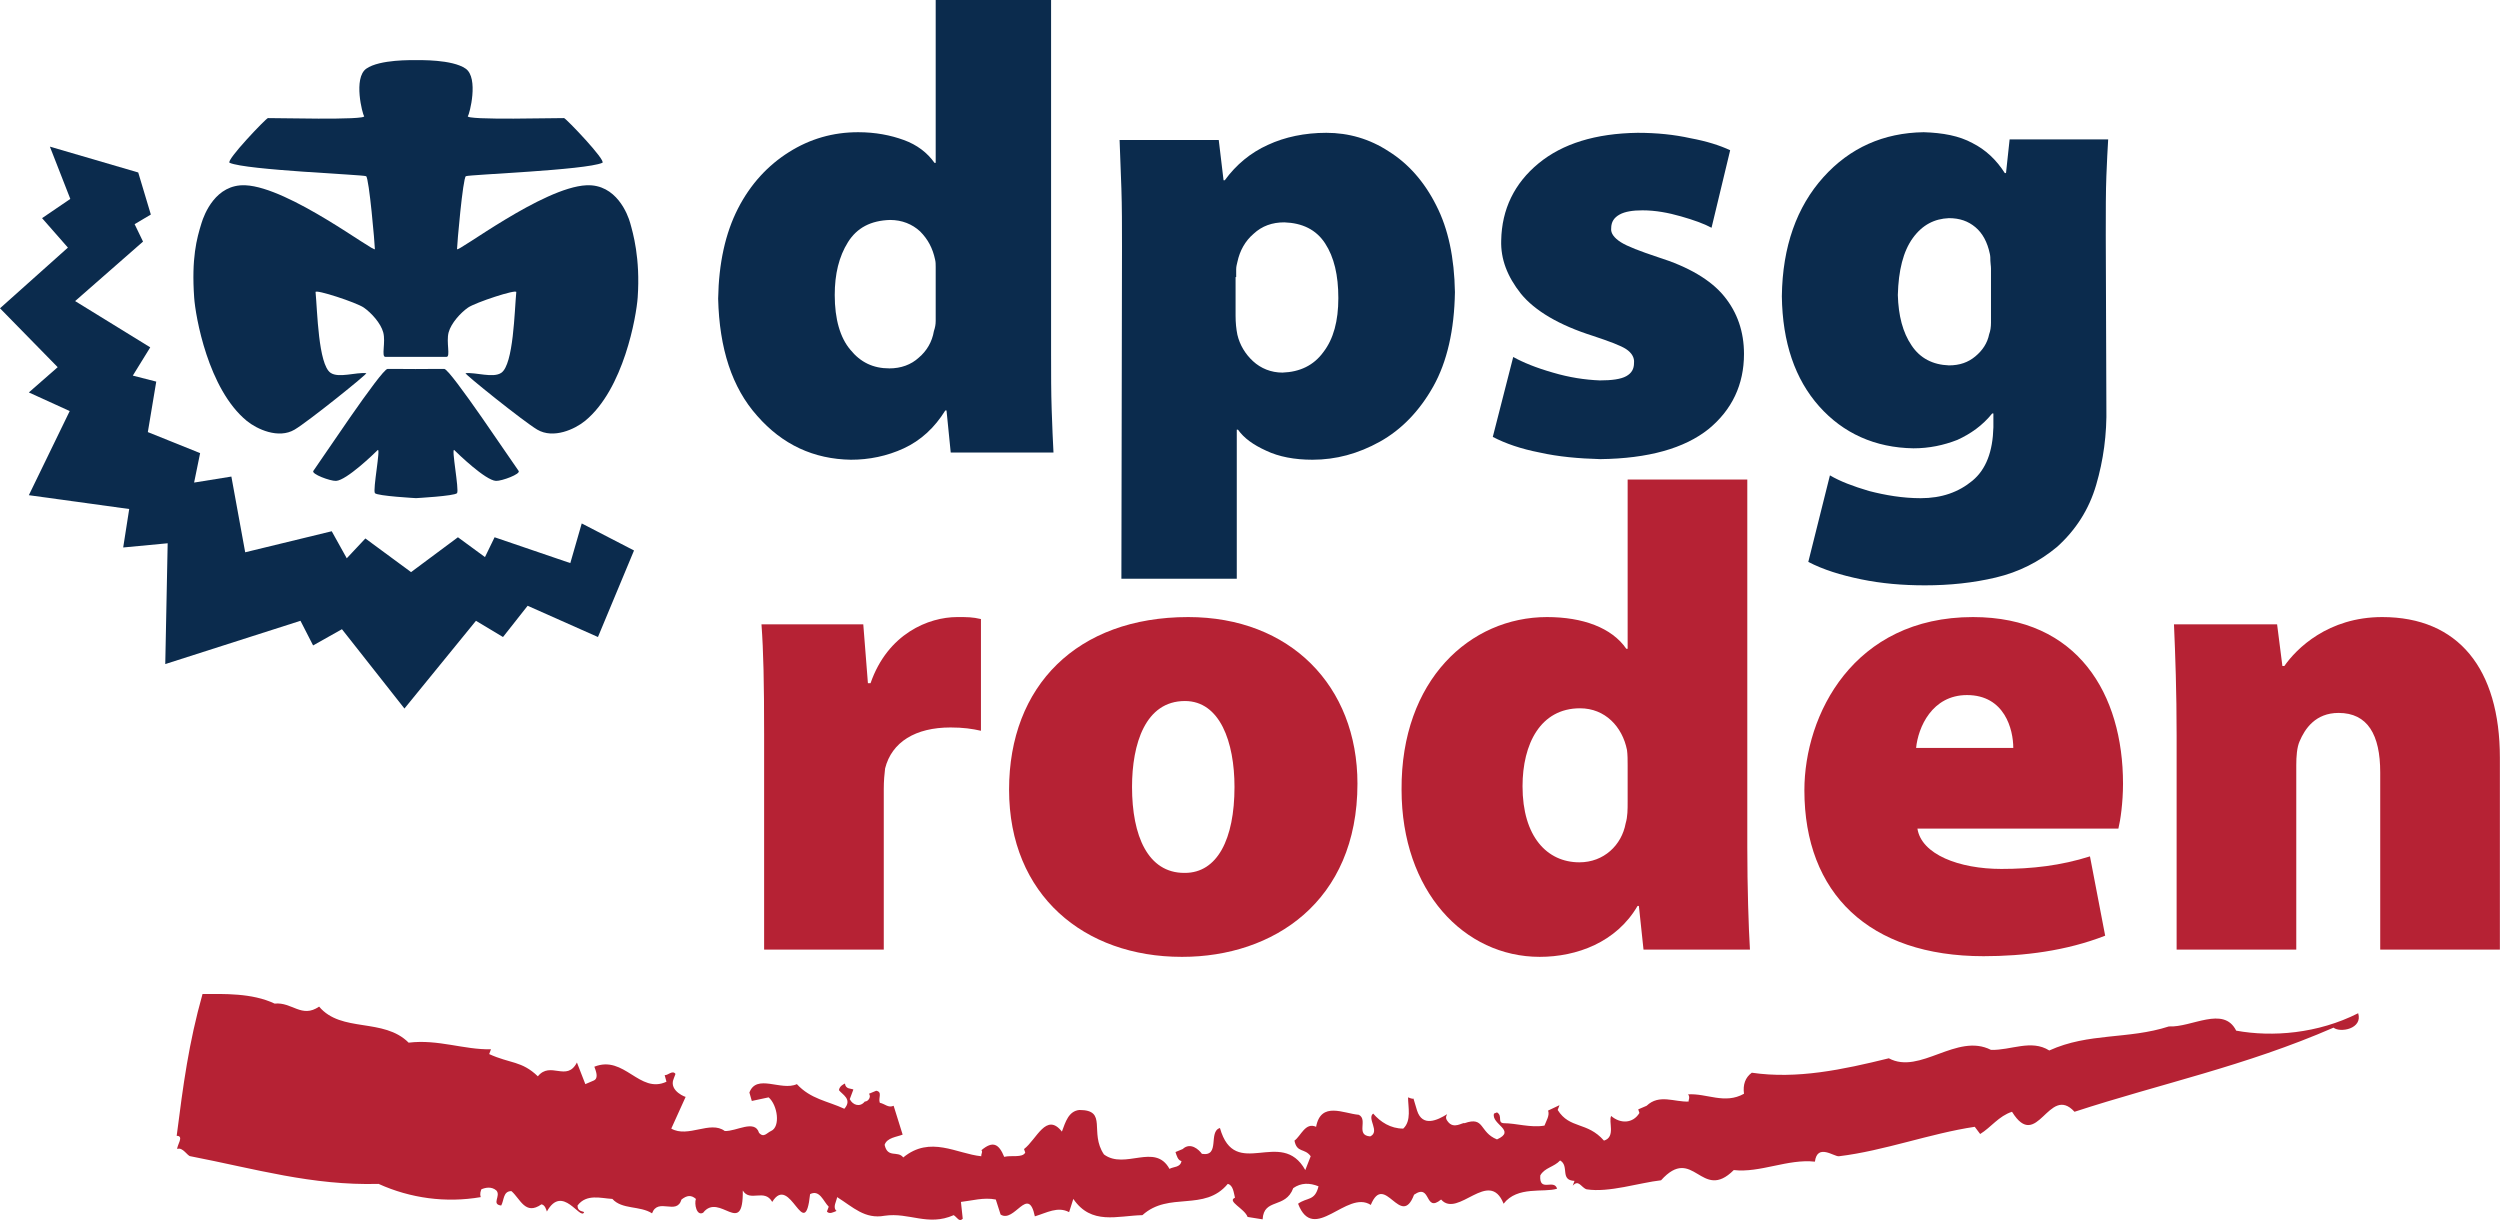
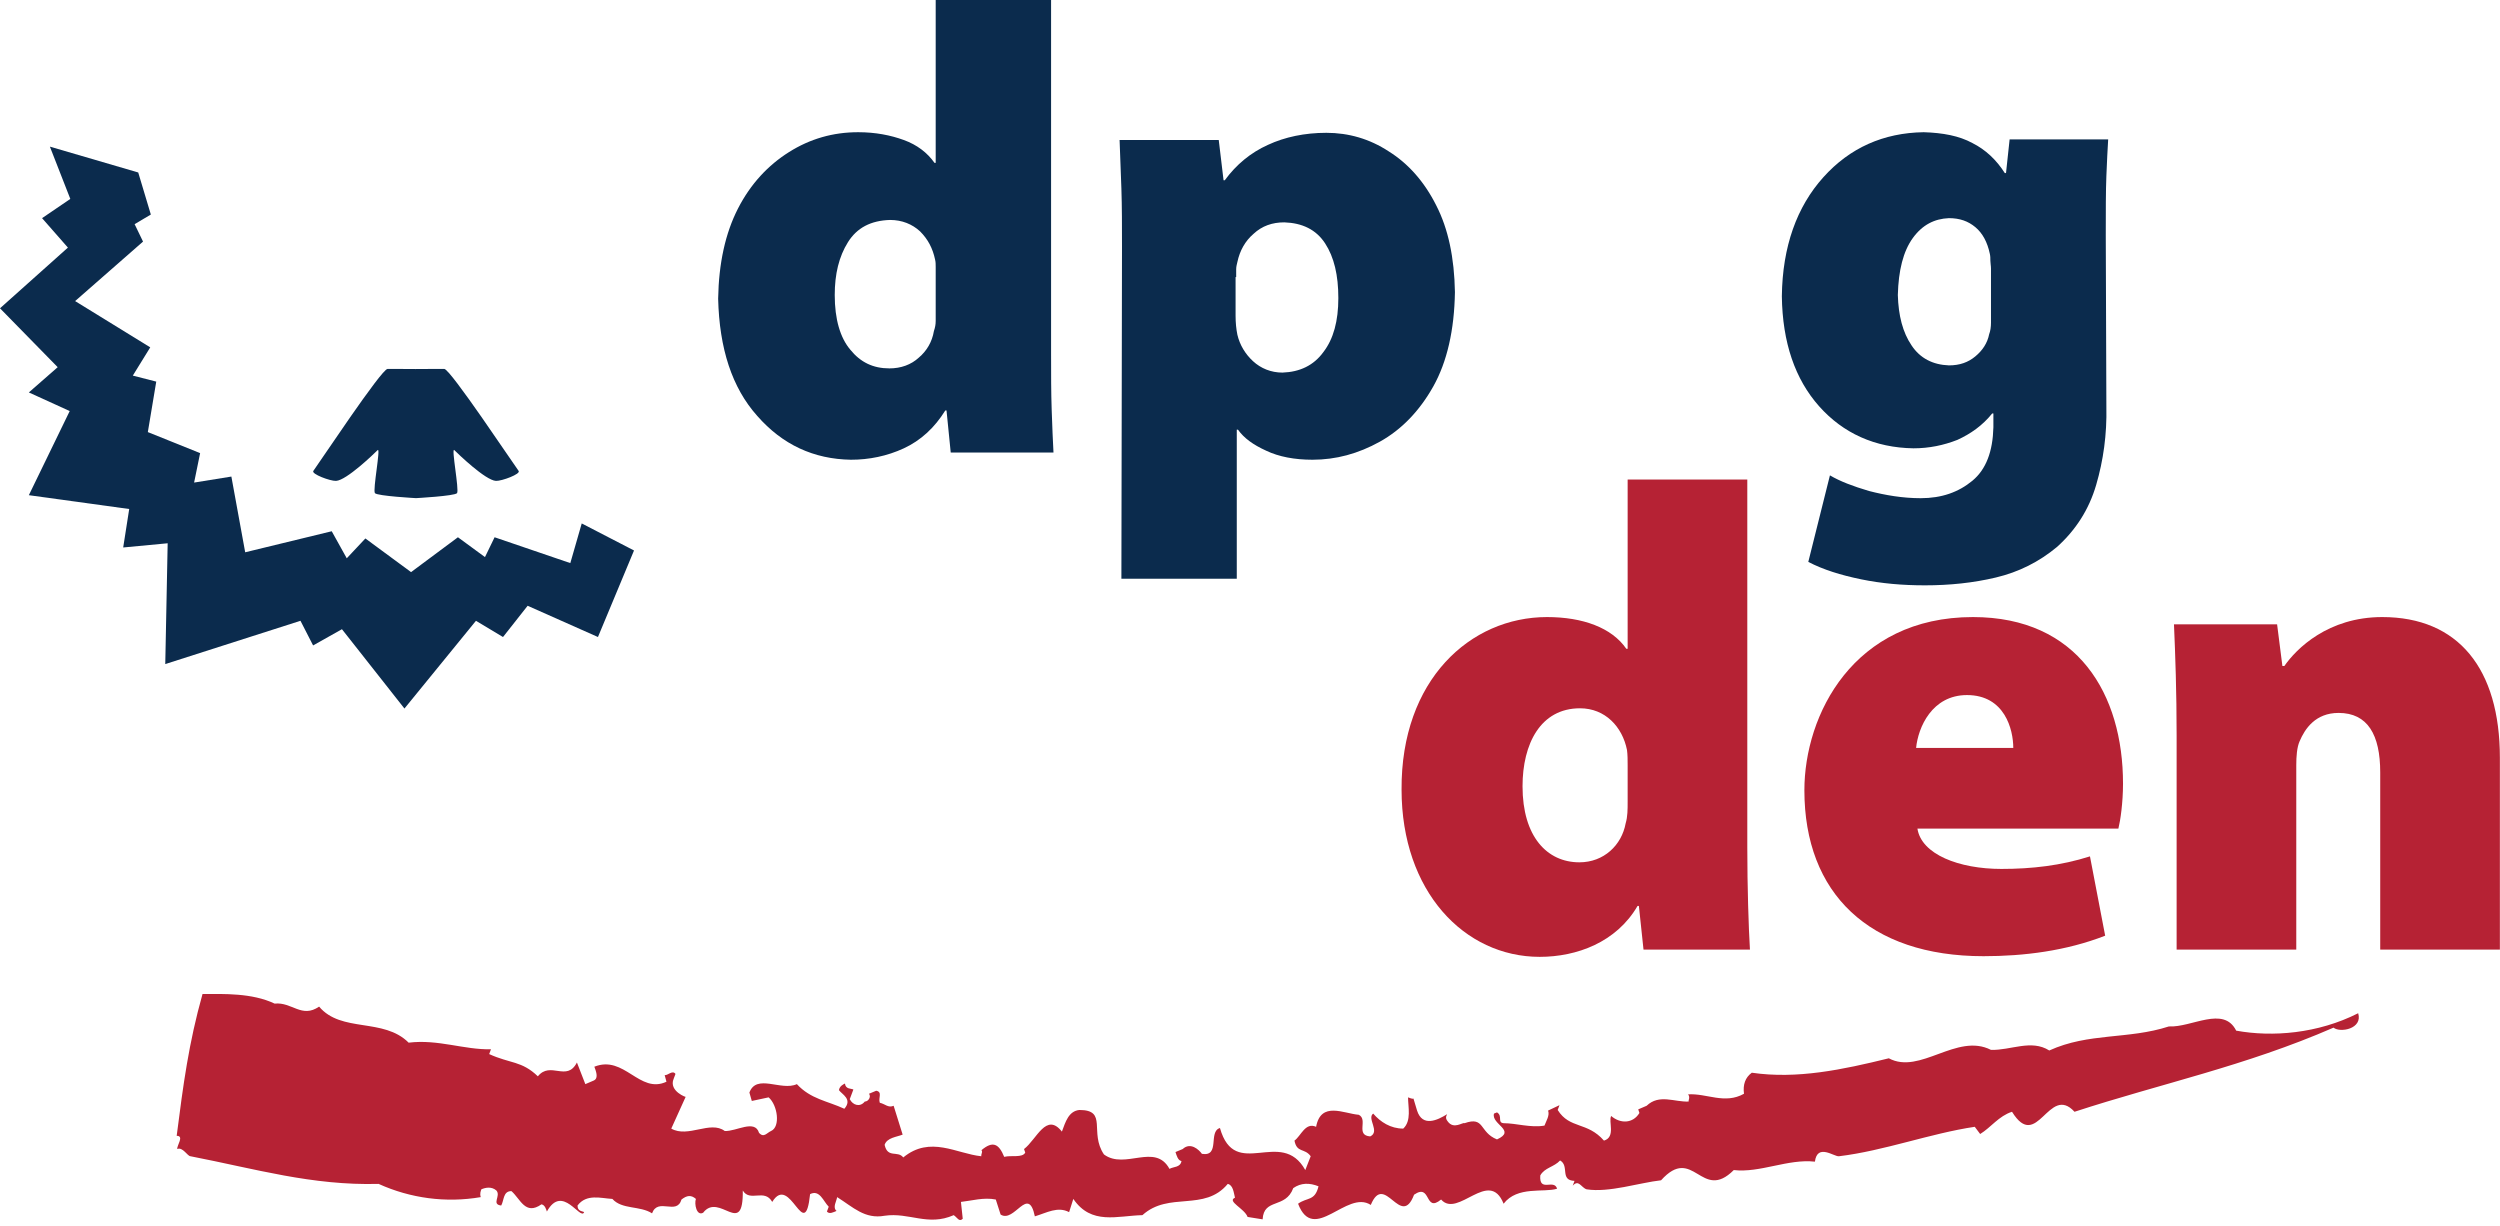
<svg xmlns="http://www.w3.org/2000/svg" width="100%" height="100%" viewBox="0 0 416 204" version="1.1" xml:space="preserve" style="fill-rule:evenodd;clip-rule:evenodd;stroke-linejoin:round;stroke-miterlimit:2;">
  <g id="path3866" transform="matrix(1,0,0,1,-2,-38.1)">
    <path d="M157.7,38.1L157.7,65.2L157.5,65.2C156.3,63.5 154.6,62.2 152.4,61.4C150.2,60.6 147.7,60.1 144.8,60.1C140.6,60.1 136.8,61.2 133.3,63.4C129.8,65.6 126.9,68.7 124.8,72.8C122.7,76.9 121.6,81.9 121.5,87.8C121.7,96.1 123.8,102.6 128,107.3C132.2,112.1 137.4,114.5 143.6,114.6C146.6,114.6 149.6,114 152.4,112.7C155.2,111.4 157.5,109.3 159.3,106.4L159.5,106.4L160.2,113.4L177.3,113.4C177.2,111.6 177.1,109.2 177,106.3C176.9,103.4 176.9,100.3 176.9,97L176.9,38.1L157.7,38.1ZM157.7,89.7L157.7,91.5C157.7,92.1 157.6,92.6 157.4,93.2C157.1,95 156.2,96.5 154.9,97.6C153.6,98.8 151.9,99.4 150,99.4C147.3,99.4 145.2,98.4 143.5,96.3C141.8,94.3 140.9,91.2 140.9,87.2C140.9,83.7 141.6,80.8 143.1,78.4C144.6,76 146.9,74.8 150.1,74.7C152.1,74.7 153.8,75.4 155.1,76.6C156.4,77.9 157.2,79.4 157.6,81.3C157.7,81.7 157.7,82.1 157.7,82.5L157.7,89.7" style="fill:rgb(11,43,77);fill-rule:nonzero;" />
  </g>
  <g id="path3868" transform="matrix(1,0,0,1,-2,-38.1)">
    <path d="M188.6,134.4L207.8,134.4L207.8,109.6L208,109.6C209,111 210.5,112.1 212.7,113.1C214.8,114.1 217.4,114.6 220.4,114.6C224.3,114.6 228,113.6 231.6,111.6C235.2,109.6 238.2,106.5 240.5,102.4C242.8,98.3 244,93 244.1,86.7C244,81 243,76.2 241,72.3C239,68.3 236.3,65.3 233.1,63.3C229.9,61.2 226.4,60.2 222.7,60.2C219.1,60.2 215.8,60.9 213,62.2C210.1,63.5 207.7,65.5 205.8,68.1L205.6,68.1L204.8,61.4L188.3,61.4C188.4,63.8 188.5,66.5 188.6,69.5C188.7,72.5 188.7,75.7 188.7,79.2L188.6,134.4ZM207.7,84.2L207.7,82.9C207.7,82.5 207.8,82.1 207.9,81.7C208.3,79.8 209.2,78.2 210.6,77C212,75.7 213.7,75.1 215.7,75.1C218.7,75.2 221,76.3 222.5,78.6C224,80.9 224.7,83.9 224.7,87.7C224.7,91.5 223.9,94.5 222.2,96.7C220.6,98.9 218.3,100 215.4,100.1C213.5,100.1 211.8,99.4 210.5,98.2C209.2,97 208.3,95.5 207.9,93.8C207.7,92.8 207.6,91.8 207.6,90.6L207.6,84.2" style="fill:rgb(11,43,77);fill-rule:nonzero;" />
  </g>
  <g id="path3870" transform="matrix(1,0,0,1,-2,-38.1)">
-     <path d="M250.4,110.8C252.5,111.9 255.1,112.8 258.2,113.4C261.3,114.1 264.7,114.4 268.3,114.5C276.3,114.4 282.3,112.7 286.3,109.5C290.2,106.3 292.2,102.1 292.2,97C292.2,93.3 291.1,90.1 288.9,87.4C286.7,84.7 283,82.5 277.9,80.9C274.9,79.9 272.8,79.1 271.7,78.4C270.6,77.7 270,76.9 270.1,76.1C270.1,75 270.6,74.3 271.5,73.8C272.4,73.3 273.7,73.1 275.3,73.1C277.5,73.1 279.6,73.5 281.7,74.1C283.8,74.7 285.5,75.3 286.8,76L289.9,63.1C288.2,62.3 286,61.6 283.3,61.1C280.6,60.5 277.7,60.2 274.5,60.2C267.5,60.3 262,62 258,65.3C254,68.6 251.9,72.9 251.8,78.1C251.7,81.2 252.8,84.1 255.1,87C257.4,89.8 261.4,92.2 267.1,94C269.8,94.9 271.7,95.6 272.6,96.2C273.5,96.8 274,97.6 273.9,98.5C273.9,99.5 273.5,100.2 272.6,100.7C271.7,101.2 270.2,101.4 268.2,101.4C265.7,101.3 263.1,100.9 260.4,100.1C257.6,99.3 255.4,98.4 253.8,97.5L250.4,110.8" style="fill:rgb(11,43,77);fill-rule:nonzero;" />
-   </g>
+     </g>
  <g id="path3872" transform="matrix(1,0,0,1,-2,-38.1)">
    <path d="M352.4,77.3C352.4,73.2 352.4,69.9 352.5,67.4C352.6,64.9 352.7,62.9 352.8,61.3L336.4,61.3L335.8,66.9L335.6,66.9C334.2,64.7 332.4,63 330.2,61.9C328,60.7 325.3,60.2 322.1,60.1C315.4,60.2 309.8,62.7 305.4,67.6C301,72.5 298.6,79.1 298.5,87.4C298.6,95.1 300.7,101.2 304.7,105.7C308.7,110.2 314,112.6 320.4,112.7C323,112.7 325.4,112.2 327.7,111.3C329.9,110.3 331.9,108.9 333.5,106.9L333.7,106.9L333.7,109.2C333.6,113.2 332.5,116.2 330.2,118.1C327.9,120 325.1,121 321.6,121C318.6,121 315.7,120.5 313,119.8C310.3,119 308.2,118.2 306.5,117.2L302.9,131.6C305.4,132.9 308.3,133.8 311.7,134.5C315.1,135.2 318.6,135.5 322.3,135.5C326.4,135.5 330.3,135.1 334.1,134.2C337.9,133.3 341.3,131.6 344.3,129.1C347.4,126.3 349.6,122.9 350.8,118.8C352,114.7 352.6,110.4 352.5,105.8L352.4,77.3ZM333.3,89.8L333.3,91.8C333.3,92.5 333.2,93.2 333,93.7C332.7,95.2 331.9,96.4 330.7,97.4C329.5,98.4 328.1,98.9 326.3,98.9C323.6,98.8 321.5,97.7 320.1,95.6C318.6,93.4 317.9,90.6 317.8,87.2C317.9,83.1 318.7,79.9 320.3,77.7C321.9,75.5 323.9,74.5 326.3,74.4C328.1,74.4 329.5,74.9 330.7,75.9C331.9,76.9 332.7,78.4 333.1,80.3C333.2,80.7 333.2,81.1 333.2,81.5C333.2,81.9 333.3,82.3 333.3,82.8L333.3,89.8" style="fill:rgb(11,43,77);fill-rule:nonzero;" />
  </g>
  <g id="path16" transform="matrix(1,0,0,1,-2,-38.1)">
    <path d="M10.3,62.5L25,66.8L27.1,73.8L24.4,75.4L25.8,78.3L14.5,88.2L27,95.9L24.1,100.6L28,101.6L26.6,110L35.3,113.5L34.3,118.4L40.5,117.4L42.8,130L57.2,126.5L59.7,131L62.8,127.7L70.4,133.3L78.2,127.5L82.7,130.8L84.3,127.5L96.9,131.8L98.8,125.2L107.5,129.7L101.5,144.1L89.8,138.9L85.7,144.1L81.2,141.4L69.3,156L58.9,142.8L54.1,145.5L52,141.4L29.5,148.6L29.9,128.5L22.5,129.2L23.5,122.8L6.8,120.5L13.6,106.5L6.8,103.4L11.6,99.2L2,89.4L13.3,79.3L9,74.4L13.7,71.2L10.3,62.5Z" style="fill:rgb(11,43,77);fill-rule:nonzero;" />
  </g>
  <g id="g3894" transform="matrix(0.1,0,0,0.1,29.5,35.4)">
-     <path id="path3874" d="M397.2,-253.9C402.6,-253.9 457.4,-255.4 479.8,-239.8C502,-224.4 486.2,-163.6 483.6,-161C476.1,-153.4 640.4,-158 643.6,-157.5C646.8,-157.1 714.5,-86.3 707.3,-83.1C679.6,-70.8 485.2,-63.5 480.2,-60.8C475.2,-58.1 465.5,53.1 465.5,60.5C465.5,67.3 608.2,-42.4 680.9,-45.7C730.6,-48 749.8,3 753.7,17.3C758.1,33.2 770.7,75.3 766.1,141.2C763.9,172.1 743,293.6 678.5,346.4C661.7,360.1 625.9,376.8 599,360.9C576,347.3 476.6,267.4 479.7,267C497,265.2 525.5,275.6 539.1,266.4C559.6,252.5 561.1,162.8 564.1,132C564.6,126.8 496,149.3 483.7,157.9C471.4,166.5 455.7,183.7 451.5,199.1C447.2,215.4 455,239.8 448,239.8L346.2,239.8C339.2,239.8 347.1,215.4 342.7,199.1C338.6,183.7 322.8,166.5 310.5,157.9C298.2,149.3 229.6,126.9 230.1,132C233.1,162.8 234.6,252.5 255.1,266.4C268.6,275.6 297.2,265.1 314.5,267C317.6,267.3 218.2,347.3 195.2,360.9C168.4,376.8 132.5,360.1 115.7,346.4C51.2,293.6 30.2,172.1 28.1,141.2C23.5,75.3 32.3,43.1 40.3,17.3C44.7,3 63.7,-48 113.4,-45.7C186.1,-42.4 328.8,67.3 328.8,60.5C328.8,53.1 319.2,-58.1 314.2,-60.8C309.2,-63.5 114.8,-70.8 87.1,-83.1C79.9,-86.3 147.6,-157.1 150.8,-157.5C154,-158 318.3,-153.4 310.8,-161C308.3,-163.6 292.4,-224.3 314.6,-239.8C337,-255.4 391.7,-253.9 397.2,-253.9" style="fill:rgb(11,43,77);fill-rule:nonzero;" />
    <path id="path3876" d="M397.2,260.1C397.2,260.1 391.3,259.9 444.3,259.9C454.2,259.9 558.9,417.5 568,429.6C571.9,434.7 540,446.6 530.3,446.2C512.8,445.4 466.5,400.5 461,395C455.4,389.4 469.5,461.8 465.5,466.6C461.5,471.4 397.2,474.9 397.2,474.9C397.2,474.9 332.9,471.4 328.9,466.6C324.9,461.8 339,389.5 333.4,395C327.8,400.6 281.6,445.4 264.1,446.2C254.4,446.6 222.6,434.7 226.4,429.6C235.4,417.5 340,259.7 349.9,259.9C397.2,259.9 397.2,260.1 397.2,260.1" style="fill:rgb(11,43,77);fill-rule:nonzero;" />
  </g>
  <g id="path3878" transform="matrix(1,0,0,1,-2,-38.1)">
    <path d="M394.4,206.7C387.7,210.1 380.1,210.7 374.1,209.6C372,205.4 366.7,209.1 362.9,208.9C356.1,211.1 349.6,209.9 343,212.9C340,211 336.6,212.9 333.3,212.8C327.6,209.9 321.5,217 316.3,214.2C308.6,216.1 301,217.7 293.5,216.6C292.4,217.4 292,218.6 292.2,220.1C289,221.9 286,220 282.9,220.2C283.3,220.7 282.9,221.2 283,221.4C280.6,221.5 278.1,220.1 276,222.1L274.6,222.7L274.8,223.3C273.7,225.1 271.6,225.1 270.1,223.8C269.6,224.7 270.9,227.3 268.9,227.9C266.1,224.7 263.2,226 261.2,222.8L261.5,222L259.6,222.9C259.9,223.7 259.3,224.6 259,225.4C256.7,225.8 254.3,225 252.2,225C251.1,224.9 252.1,223.8 251.1,223.2L250.6,223.4C250.1,225.2 254.4,226.2 251.1,227.7C248.1,226.5 249.1,223.8 245.7,225C245.4,224.8 243.9,226.1 242.9,224.7C242.5,224.2 242.6,223.9 242.8,223.5C241.2,224.5 238.7,225.7 237.8,222.9L237.2,220.9C237,221 236.6,220.8 236.3,220.7C236.3,222.3 236.9,224.6 235.5,225.9C233.4,225.9 231.7,224.8 230.5,223.4C229.4,224.2 231.7,226.4 230,227.2C227.5,227 229.7,224.4 228.1,223.6C225.6,223.4 221.8,221.3 221,225.6C219.2,224.8 218.5,227.1 217.4,227.9C217.8,230 219.1,229.1 220.1,230.5L219.2,232.8C215.2,225.6 207.5,234.7 205,225.8C203,226.4 205.1,230.6 202,230.1C201.5,229.4 200.1,228.1 198.8,229.3L197.6,229.8C197.8,230.4 198,231.2 198.6,231.3C198.4,232.4 197.3,232.2 196.6,232.6C194.2,228.2 189.2,232.8 185.7,230.2C183.2,226.5 186.4,222.8 181.6,222.8C179.8,223 179.3,224.8 178.7,226.4C176.1,223.1 174.5,227.7 172.4,229.3L172.6,229.9C172.1,230.8 170.3,230.3 169.1,230.6C168.2,228.4 167.2,227.9 165.3,229.5C165.6,229.7 165.2,230.2 165.3,230.5C161.2,230.1 156.8,227 152.3,230.7C151.4,229.5 149.7,230.9 149.2,228.6C149.6,227.4 151.2,227.3 152.2,226.9L150.7,222.1C149.8,222.5 149.3,221.8 148.4,221.6C148.1,220.8 148.9,219.8 147.8,219.6L146.6,220.1C147,220.6 146.5,221.4 145.9,221.4C145.1,222.4 143.9,222 143.4,221L144,219.4C143.7,219.2 142.7,219.4 142.6,218.4C142.4,218.5 141.7,218.8 141.6,219.5C142.1,220.2 143.9,221 142.5,222.6C139.7,221.3 136.9,221 134.6,218.5C132,219.7 127.9,216.7 126.7,219.9L127.1,221.3L129.9,220.7C131.4,222 131.9,225.6 130.3,226.3C129.6,226.6 129.1,227.5 128.3,226.6C127.6,224.3 124.5,226.4 122.6,226.3C120.2,224.5 116.5,227.5 113.7,225.9L116.1,220.6C116.4,220.8 113.2,219.7 114.1,217.6L114.4,216.8C113.9,216.1 113.1,217.1 112.6,217L112.9,218.1C108.4,220.2 105.9,213.6 100.9,215.6C101.1,216.2 101.7,217.5 100.8,217.9L99.4,218.5L98,214.9C96.3,218.2 93.6,214.6 91.5,217.2C88.8,214.6 86.9,215.1 83.4,213.5L83.7,212.7C79.2,212.8 74.9,211 70,211.6C65.8,207.4 58.8,210 55.1,205.6C52.2,207.6 50.6,204.8 47.7,205.1C43.9,203.3 39.2,203.5 35.7,203.5C33.4,211.7 32.5,218.5 31.4,227.1C32.7,227.1 31.4,228.7 31.5,229.3C32.4,228.9 33.2,230.5 33.7,230.5C44.5,232.6 53.9,235.4 65,235.1C70.3,237.5 76.2,238.3 82,237.3C81.8,236.7 82,236.3 82.1,236C82.8,235.7 83.8,235.5 84.6,236.2C85.4,237.1 83.7,238.5 85.4,238.7C85.9,237.8 85.7,236.3 87.1,236.3C88.6,237.6 89.4,240.4 92.1,238.5C92.7,238.6 92.9,239.4 93,239.7C95.6,235 98.6,241.3 99.2,239.8C98.9,239.6 98.1,239.7 98.1,238.7C99.6,236.7 102,237.5 103.9,237.6C105.5,239.4 108.5,238.7 110.5,240C111.5,237.3 114.6,240.4 115.4,237.7C116.3,237 117,236.9 117.8,237.6C117.5,238.4 117.9,240.5 119,239.9C121.7,236.4 125.7,244.2 125.6,236.2C126.8,238.2 129.2,235.8 130.5,238.1C133.5,233.2 135.9,245.3 136.8,236.8C138.4,236 139,238 139.9,238.9L139.6,239.7C140,240.2 140.7,239.8 141.2,239.6C140.5,239 141.2,238 141.3,237.3C144,239 145.9,241 149.2,240.4C153.3,239.8 156.4,242.2 160.7,240.3C161.3,240.7 161.6,241.5 162.2,240.9L161.9,238.1C163.7,237.9 165.7,237.3 167.7,237.7L168.5,240.2C170.8,241.7 173.1,235.2 174.2,240.5C176.2,239.9 178,238.8 179.9,239.8L180.6,237.6C183.6,242 187.9,240.4 192.1,240.3C196.5,236.3 202.4,239.8 206.3,235.1C207.2,235.3 207.3,236.6 207.5,237.4C206.1,238 209.1,239.2 209.6,240.6L212.1,241C212.3,237.4 215.9,239.3 217.2,235.8C218.5,234.9 219.9,234.9 221.4,235.5C220.8,238 219.5,237.3 218,238.4C220.6,245.2 226.1,236 230.1,238.6C232.4,233 235.1,242.7 237.3,236.9C240.2,234.9 239,240 241.8,237.7C244.6,240.9 249.8,232.4 252.2,238.4C254.5,235.4 258.9,236.6 261.1,235.9C260.6,234.2 258.1,236.6 258.3,233.7C259,232.4 260.6,232.3 261.6,231.2C263.2,232.1 261.5,234.5 264,234.6L263.7,235.4C264.7,234.3 265.1,235.7 266,236C269.7,236.6 274.8,234.9 278.4,234.5C283.8,228.5 285.1,238.2 290.5,232.8C294.9,233.3 299.5,230.9 304,231.4C304.4,228.3 307.2,230.6 308,230.5C315.5,229.6 323.2,226.7 330.6,225.6L331.5,226.8C333.3,225.7 334.6,223.8 336.8,223.1C341,229.9 342.9,218.4 347.2,223.1C361.6,218.4 375.6,215.5 390.3,209.1C391.4,210 395.2,209.3 394.4,206.7" style="fill:rgb(182,34,52);fill-rule:nonzero;" />
  </g>
  <g id="path4733" transform="matrix(0.1,0,0,-0.1,4,-38.1)">
-     <path d="M1231.5,-1961.1L1430.6,-1961.1L1430.6,-1693.8C1430.6,-1680.6 1431.7,-1668.5 1432.8,-1659.7C1443.8,-1615.7 1483.4,-1591.5 1541.7,-1591.5C1562.6,-1591.5 1578,-1593.7 1592.3,-1597L1592.3,-1411.1C1578,-1407.8 1570.3,-1407.8 1552.7,-1407.8C1505.4,-1407.8 1437.2,-1435.3 1408.6,-1517.8L1404.2,-1517.8L1396.5,-1419.9L1227.1,-1419.9C1230.4,-1465 1231.5,-1516.7 1231.5,-1602.5L1231.5,-1961.1Z" style="fill:rgb(182,34,52);fill-rule:nonzero;" />
-   </g>
+     </g>
  <g id="path4735" transform="matrix(0.1,0,0,-0.1,4,-38.1)">
-     <path d="M1927.3,-1973.2C2078,-1973.2 2218.8,-1881.9 2218.8,-1685C2218.8,-1522.2 2106.6,-1407.8 1937.2,-1407.8C1752.4,-1407.8 1639.1,-1522.2 1639.1,-1694.9C1639.1,-1870.9 1764.5,-1973.2 1926.2,-1973.2L1927.3,-1973.2ZM1930.6,-1833.5C1870.1,-1833.5 1843.7,-1771.9 1843.7,-1690.5C1843.7,-1619 1865.7,-1547.5 1931.7,-1547.5C1990,-1547.5 2014.2,-1615.7 2014.2,-1690.5C2014.2,-1777.4 1985.6,-1833.5 1931.7,-1833.5L1930.6,-1833.5Z" style="fill:rgb(182,34,52);fill-rule:nonzero;" />
-   </g>
+     </g>
  <g id="path4737" transform="matrix(0.1,0,0,-0.1,4,-38.1)">
    <path d="M2668.4,-1179L2668.4,-1460.6L2666.2,-1460.6C2642,-1425.4 2593.6,-1407.8 2534.2,-1407.8C2406.6,-1407.8 2291.1,-1512.3 2292.2,-1694.9C2292.2,-1864.3 2396.7,-1973.2 2522.1,-1973.2C2583.7,-1973.2 2649.7,-1949 2684.9,-1888.5L2687.1,-1888.5L2694.8,-1961.1L2871.9,-1961.1C2869.7,-1924.8 2867.5,-1857.7 2867.5,-1790.6L2867.5,-1179L2668.4,-1179ZM2668.4,-1714.7C2668.4,-1727.9 2668.4,-1740 2665.1,-1751C2658.5,-1787.3 2628.8,-1815.9 2588.1,-1815.9C2534.2,-1815.9 2493.5,-1773 2493.5,-1689.4C2493.5,-1619 2523.2,-1559.6 2589.2,-1559.6C2631,-1559.6 2659.6,-1590.4 2667.3,-1628.9C2668.4,-1636.6 2668.4,-1646.5 2668.4,-1654.2L2668.4,-1714.7Z" style="fill:rgb(182,34,52);fill-rule:nonzero;" />
  </g>
  <g id="path4739" transform="matrix(0.1,0,0,-0.1,4,-38.1)">
    <path d="M3485,-1759.8C3488.3,-1746.6 3492.7,-1716.9 3492.7,-1685C3492.7,-1536.5 3417.9,-1407.8 3243,-1407.8C3043.9,-1407.8 2962.5,-1570.6 2962.5,-1696C2962.5,-1867.6 3070.3,-1972.1 3260.6,-1972.1C3327.7,-1972.1 3398.1,-1963.3 3463,-1938L3437.7,-1806C3389.3,-1821.4 3340.9,-1826.9 3290.3,-1826.9C3219.9,-1826.9 3157.2,-1802.7 3150.6,-1759.8L3485,-1759.8ZM3148.4,-1625.6C3151.7,-1591.5 3174.8,-1537.6 3233.1,-1537.6C3295.8,-1537.6 3310.1,-1594.8 3310.1,-1625.6L3148.4,-1625.6Z" style="fill:rgb(182,34,52);fill-rule:nonzero;" />
  </g>
  <g id="path4741" transform="matrix(0.1,0,0,-0.1,4,-38.1)">
    <path d="M3581.9,-1961.1L3781,-1961.1L3781,-1654.2C3781,-1639.9 3782.1,-1624.5 3786.5,-1614.6C3795.3,-1593.7 3812.9,-1567.3 3851.4,-1567.3C3899.8,-1567.3 3920.7,-1603.6 3920.7,-1666.3L3920.7,-1961.1L4119.8,-1961.1L4119.8,-1642.1C4119.8,-1493.6 4050.5,-1407.8 3924,-1407.8C3833.8,-1407.8 3781,-1460.6 3761.2,-1489.2L3757.9,-1489.2L3749.1,-1419.9L3577.5,-1419.9C3579.7,-1470.5 3581.9,-1532.1 3581.9,-1604.7L3581.9,-1961.1Z" style="fill:rgb(182,34,52);fill-rule:nonzero;" />
  </g>
</svg>